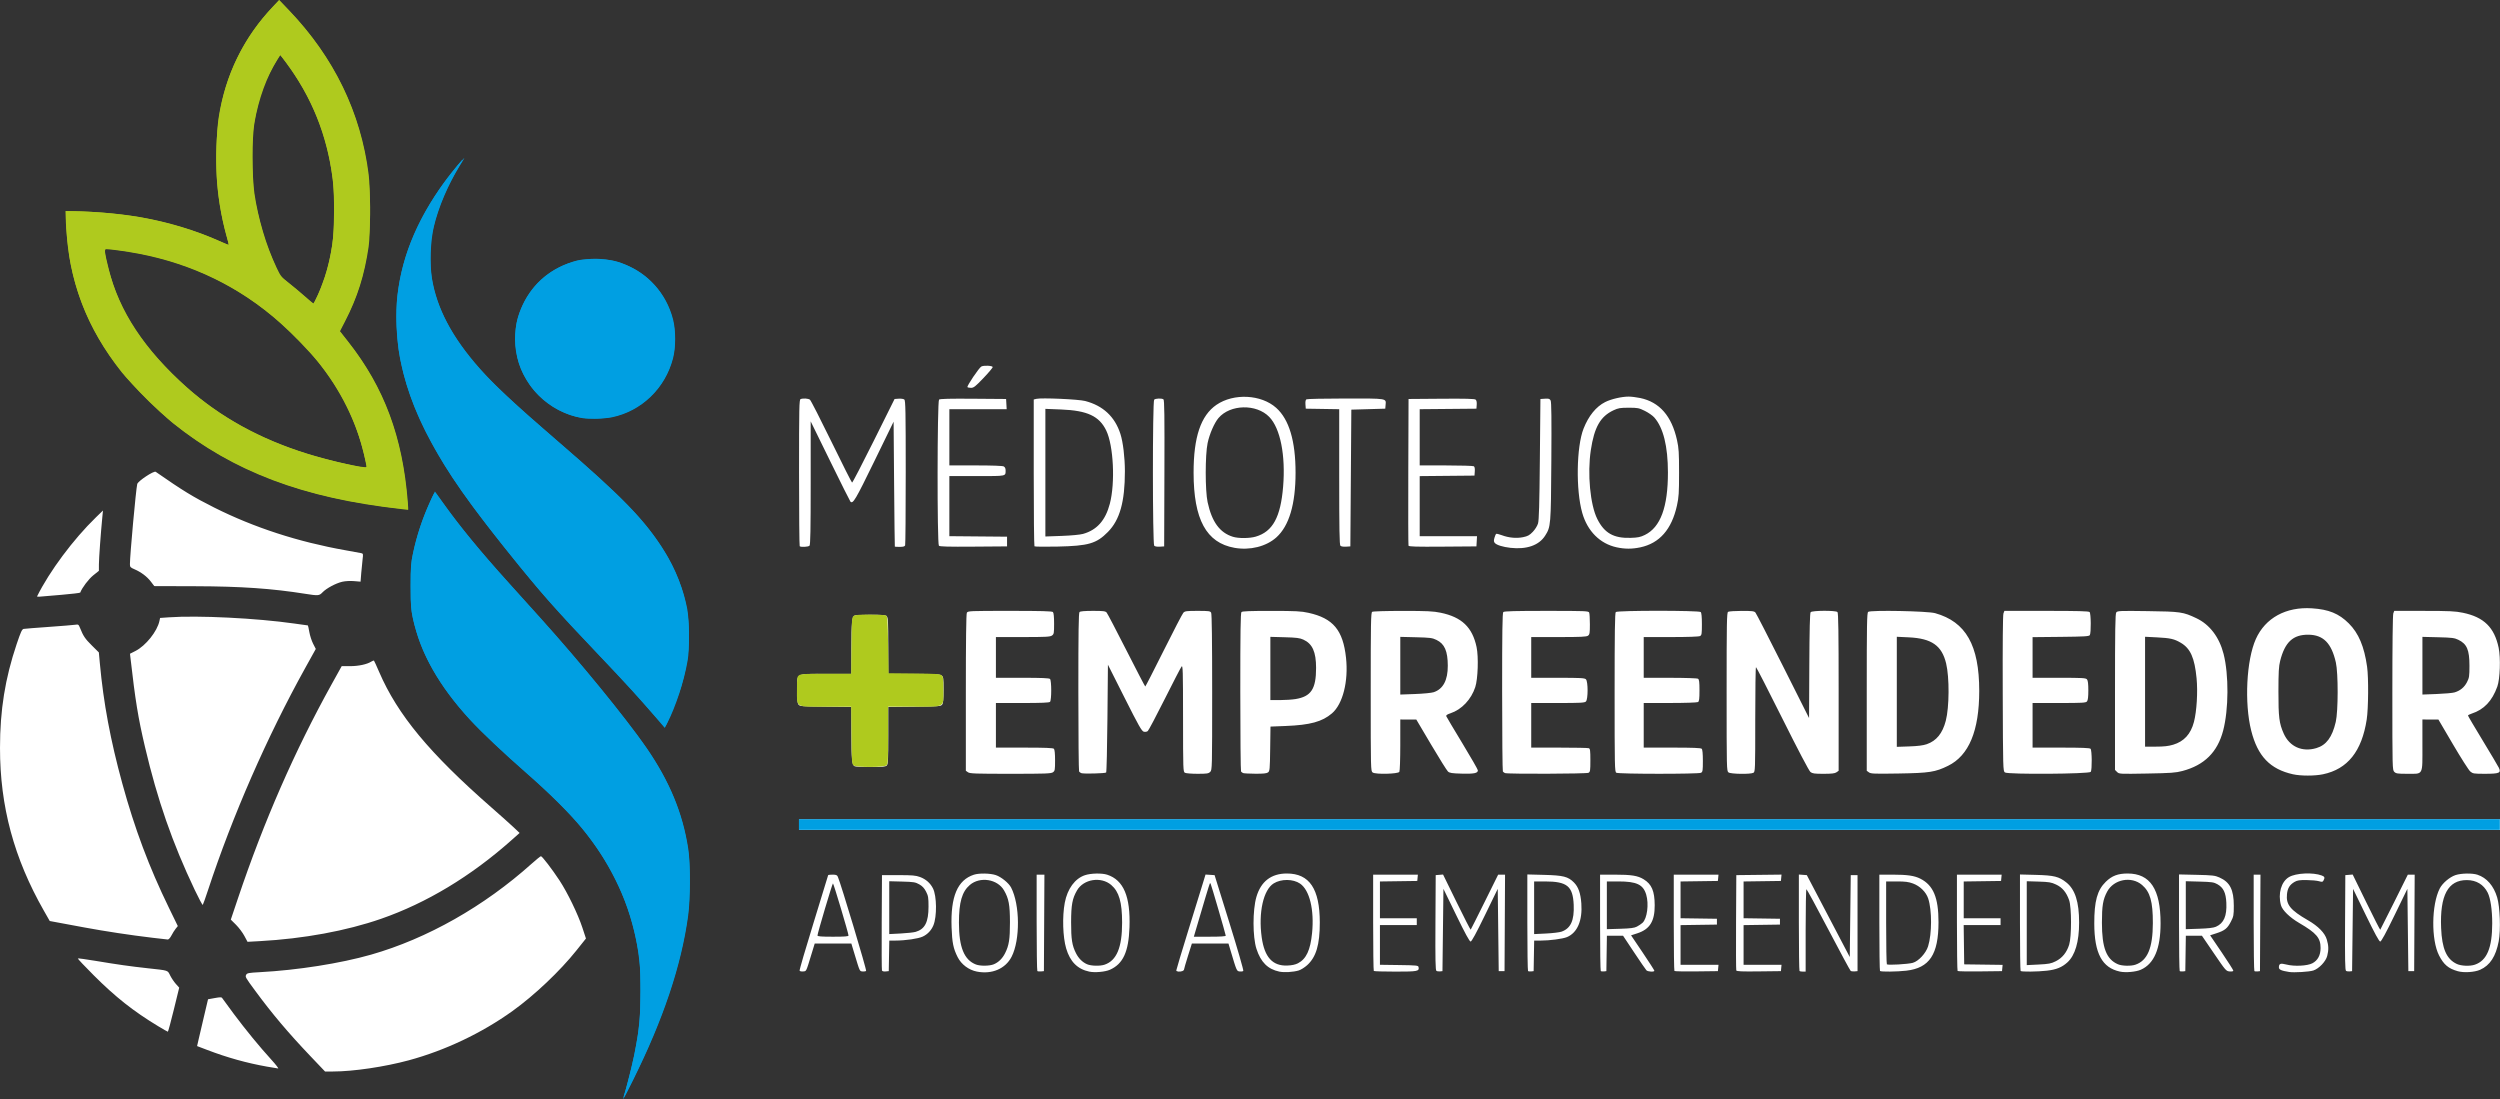
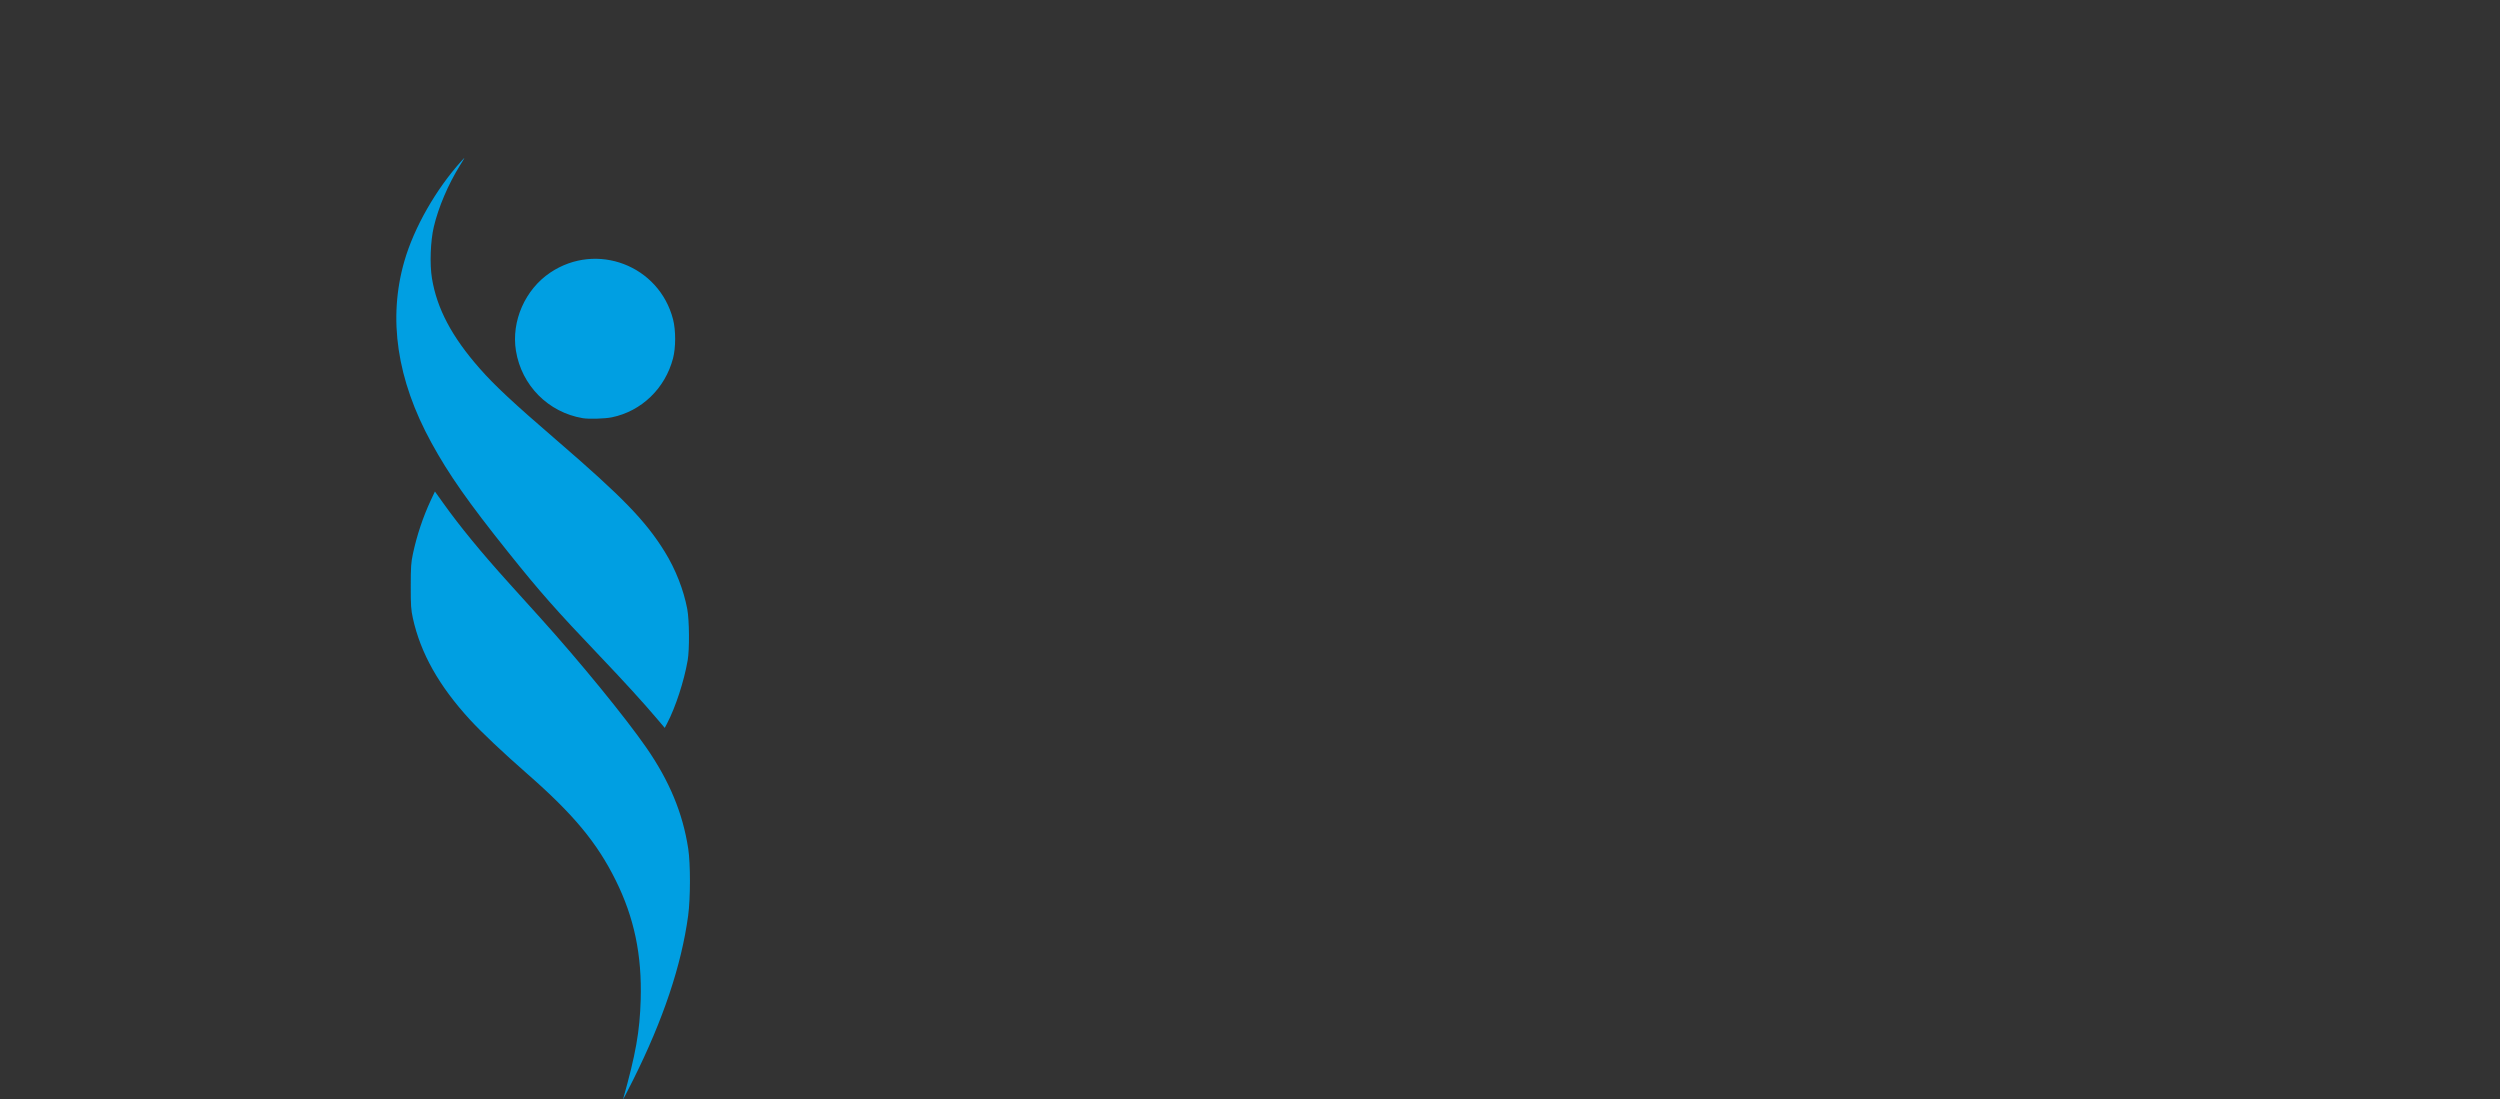
<svg xmlns="http://www.w3.org/2000/svg" xmlns:ns1="http://www.inkscape.org/namespaces/inkscape" xmlns:ns2="http://sodipodi.sourceforge.net/DTD/sodipodi-0.dtd" width="554.453mm" height="243.819mm" viewBox="0 0 554.453 243.819" version="1.1" id="svg3155" xml:space="preserve" ns1:version="1.2.1 (9c6d41e410, 2022-07-14)" ns2:docname="logo-branco.svg">
  <rect x="0" y="0" width="554.453" height="243.819" fill="#333333" stroke="none" />
  <ns2:namedview id="namedview3157" pagecolor="#000000" bordercolor="#000000" borderopacity="0.25" ns1:showpageshadow="2" ns1:pageopacity="0" ns1:pagecheckerboard="true" ns1:deskcolor="#d1d1d1" ns1:document-units="mm" showgrid="false" ns1:zoom="0.26369248" ns1:cx="779.31688" ns1:cy="735.70547" ns1:window-width="1440" ns1:window-height="837" ns1:window-x="-8" ns1:window-y="-8" ns1:window-maximized="1" ns1:current-layer="layer1" />
  <defs id="defs3152" />
  <g ns1:label="Camada 1" ns1:groupmode="layer" id="layer1" transform="translate(373.048,-6.861)">
    <g id="g4743">
      <g id="g3314">
-         <path style="fill:#afca1f;stroke-width:0.215" d="m -284.226,119.736 c -21.591,-2.417 -36.912,-8.188 -50.422,-18.992 -2.68,-2.143 -9.439,-8.854 -11.394,-11.312 -7.784,-9.788 -11.819,-20.419 -12.317,-32.457 l -0.137,-3.315 4.175,0.139 c 11.418,0.379 21.382,2.611 30.818,6.903 l 1.264,0.575 -0.141,-0.493 c -1.366,-4.782 -2.124,-8.782 -2.512,-13.254 -0.327,-3.767 -0.151,-11.456 0.334,-14.554 1.49,-9.524 5.442,-17.588 12.113,-24.719 l 1.306,-1.396 2.205,2.304 c 9.97,10.42 15.918,22.684 17.649,36.393 0.385,3.05 0.382,13.431 -0.005,16.023 -0.952,6.382 -2.462,11.155 -5.243,16.577 l -1.111,2.167 1.844,2.35 c 8.005,10.198 12.039,21.057 13.197,35.525 0.078,0.976 0.108,1.762 0.066,1.746 -0.042,-0.015 -0.802,-0.109 -1.689,-0.208 z m -8.049,-11.953 c -1.666,-7.233 -5.307,-14.561 -10.295,-20.716 -1.871,-2.309 -5.688,-6.239 -8.452,-8.701 -8.772,-7.815 -19.414,-12.99 -31.381,-15.26 -2.583,-0.49 -6.124,-0.984 -7.063,-0.986 -0.486,-6.46e-4 -0.414,0.6 0.523,4.399 2.295,9.304 8.005,17.948 17.361,26.282 7.316,6.517 16.206,11.416 26.601,14.66 5.339,1.666 13.071,3.387 13.183,2.935 0.035,-0.142 -0.18,-1.317 -0.478,-2.612 z m -10.285,-35.503 c 1.535,-3.322 2.505,-6.688 3.212,-11.139 0.456,-2.874 0.519,-11.367 0.107,-14.508 -1.29,-9.83 -4.71,-18.343 -10.443,-25.99 l -1.184,-1.58 -0.665,1.042 c -2.336,3.658 -4.18,8.742 -5.096,14.054 -0.541,3.139 -0.539,11.876 0.004,15.593 0.807,5.522 2.613,11.598 4.858,16.345 0.966,2.041 1.104,2.218 2.719,3.476 0.936,0.729 2.525,2.054 3.53,2.945 1.005,0.89 1.887,1.625 1.958,1.632 0.072,0.007 0.521,-0.834 0.999,-1.869 z" id="path3326" />
        <path style="display:inline;fill:#009fe2;stroke-width:0.215" d="m -234.869,250.663 c 2.815,-9.974 3.713,-15.041 3.916,-22.094 0.286,-9.936 -1.438,-18.18 -5.527,-26.439 -4.155,-8.391 -9.365,-14.664 -19.679,-23.692 -5.266,-4.609 -10.073,-9.15 -12.613,-11.913 -6.907,-7.513 -11.004,-14.788 -12.712,-22.572 -0.411,-1.872 -0.471,-2.791 -0.468,-7.097 0.004,-4.311 0.067,-5.237 0.489,-7.205 0.883,-4.111 2.242,-8.17 3.985,-11.896 l 0.886,-1.895 1.814,2.54 c 3.761,5.267 8.367,10.874 14.639,17.821 1.715,1.9 4.861,5.384 6.991,7.744 8.668,9.601 18.745,21.936 23.401,28.644 5.148,7.417 8.115,14.55 9.326,22.424 0.524,3.404 0.515,11.048 -0.016,14.947 -1.502,11.014 -5.53,23.034 -12.181,36.347 -1.3,2.602 -2.314,4.553 -2.252,4.336 z m 7.423,-84.52 c -2.933,-3.462 -7.312,-8.26 -12.601,-13.809 -9.699,-10.174 -13.274,-14.227 -20.282,-22.991 -8.893,-11.122 -13.185,-17.241 -17.058,-24.318 -7.648,-13.973 -9.656,-27.514 -5.972,-40.274 2.14,-7.412 7.004,-15.938 12.668,-22.205 0.859,-0.951 0.853,-0.933 -0.328,0.968 -2.629,4.231 -4.789,9.302 -5.819,13.657 -0.745,3.151 -0.929,8.267 -0.411,11.42 1.103,6.72 4.41,12.968 10.575,19.98 3.343,3.802 7.418,7.602 17.183,16.021 14.561,12.554 19.613,17.768 23.864,24.627 2.392,3.859 4.208,8.482 5.003,12.735 0.46,2.459 0.511,8.932 0.09,11.353 -0.807,4.644 -2.677,10.372 -4.569,14.002 l -0.516,0.99 z m -16.345,-66.536 c -7.664,-1.288 -13.583,-7.255 -14.832,-14.952 -1.064,-6.559 2.034,-13.606 7.627,-17.347 10.284,-6.878 24.143,-1.582 27.224,10.403 0.616,2.398 0.614,6.223 -0.006,8.603 -1.743,6.695 -7.004,11.763 -13.605,13.105 -1.518,0.309 -5.07,0.413 -6.407,0.188 z" id="path3322" />
-         <path style="display:inline;fill:#ffffff;stroke-width:0.215;fill-opacity:1" d="m -304.288,241.004 c -4.834,-5.082 -8.427,-9.337 -12.121,-14.356 -2.248,-3.054 -2.292,-3.133 -2.036,-3.612 0.195,-0.364 0.562,-0.433 2.973,-0.561 8.391,-0.446 17.918,-1.946 24.732,-3.894 12.433,-3.555 25.037,-10.693 35.587,-20.152 1.028,-0.922 1.961,-1.676 2.072,-1.676 0.274,0 2.469,2.864 4.122,5.377 1.769,2.689 4.086,7.472 5.073,10.471 l 0.791,2.405 -2.114,2.649 c -3.656,4.581 -9.32,9.948 -14.175,13.43 -6.82,4.892 -14.908,8.735 -22.998,10.93 -5.351,1.451 -12.343,2.485 -16.809,2.485 h -1.772 z m -9.51,2.421 c -4.55,-0.81 -8.802,-1.995 -13.254,-3.692 l -2.286,-0.871 0.315,-1.381 c 0.173,-0.76 0.72,-3.096 1.214,-5.191 l 0.899,-3.809 1.493,-0.271 c 1.217,-0.221 1.522,-0.219 1.649,0.008 0.086,0.153 1.238,1.726 2.562,3.495 2.72,3.636 5.664,7.225 8.327,10.152 0.996,1.094 1.68,1.979 1.521,1.966 -0.159,-0.013 -1.258,-0.195 -2.44,-0.406 z m -24.196,-8.987 c -5.456,-3.299 -9.472,-6.471 -14.273,-11.278 -1.995,-1.997 -3.581,-3.677 -3.524,-3.734 0.057,-0.057 1.834,0.186 3.95,0.539 4.902,0.819 7.59,1.2 11.482,1.628 4.824,0.53 4.442,0.407 5.063,1.632 0.299,0.59 0.87,1.434 1.268,1.875 l 0.724,0.802 -1.196,4.89 c -0.658,2.69 -1.254,4.888 -1.323,4.886 -0.07,-0.002 -1.046,-0.56 -2.17,-1.239 z m 181.591,-12.1 c -1.801,-0.356 -3.439,-1.587 -4.254,-3.197 -0.963,-1.902 -1.23,-3.21 -1.35,-6.6 -0.241,-6.846 1.307,-10.501 4.949,-11.688 1.147,-0.374 3.607,-0.329 4.864,0.088 1.193,0.396 2.874,1.764 3.387,2.755 1.975,3.819 2.035,11.596 0.117,15.343 -1.368,2.675 -4.371,3.959 -7.713,3.299 z m 3.754,-1.615 c 1.061,-0.443 1.915,-1.28 2.511,-2.462 0.869,-1.723 1.085,-3.1 1.079,-6.882 -0.006,-3.85 -0.265,-5.239 -1.314,-7.048 -1.457,-2.514 -5.334,-3.127 -7.586,-1.199 -1.738,1.488 -2.414,3.827 -2.414,8.355 0,5.452 1.148,8.272 3.781,9.286 0.948,0.365 3.014,0.339 3.943,-0.049 z m 21.181,1.625 c -2.608,-0.549 -4.256,-2.203 -5.124,-5.142 -0.746,-2.528 -0.885,-7.085 -0.308,-10.136 0.585,-3.095 2.256,-5.372 4.486,-6.113 1.305,-0.433 3.747,-0.486 4.915,-0.105 3.642,1.187 5.189,4.842 4.949,11.688 -0.191,5.431 -1.428,8.106 -4.346,9.397 -1.061,0.469 -3.325,0.673 -4.571,0.41 z m 3.405,-1.542 c 2.672,-0.917 3.878,-3.815 3.878,-9.32 0,-4.528 -0.676,-6.867 -2.414,-8.355 -2.252,-1.928 -6.129,-1.315 -7.586,1.199 -1.045,1.803 -1.305,3.199 -1.312,7.048 -0.007,3.783 0.208,5.158 1.078,6.882 0.584,1.158 1.439,2.009 2.464,2.453 0.904,0.392 2.883,0.439 3.893,0.092 z m 38.749,1.542 c -2.56,-0.54 -4.122,-2.095 -5.077,-5.055 -0.858,-2.66 -0.865,-8.572 -0.014,-11.502 1.001,-3.444 3.285,-5.204 6.754,-5.204 5.014,0 7.299,3.393 7.309,10.854 0.006,4.934 -0.81,7.685 -2.816,9.489 -0.554,0.498 -1.392,1.021 -1.862,1.162 -1.208,0.362 -3.223,0.482 -4.293,0.256 z m 4.125,-1.847 c 1.844,-0.961 2.754,-2.905 3.133,-6.688 0.516,-5.156 -0.544,-9.535 -2.656,-10.983 -1.54,-1.055 -4.187,-1.077 -5.85,-0.049 -2.296,1.419 -3.425,6.482 -2.664,11.952 0.614,4.416 2.407,6.393 5.683,6.268 1.009,-0.038 1.785,-0.203 2.354,-0.5 z m 182.327,1.844 c -3.979,-0.835 -5.7,-4.041 -5.714,-10.644 -0.01,-4.991 0.656,-7.418 2.547,-9.273 1.353,-1.328 2.703,-1.841 4.844,-1.841 5.011,0 7.309,3.47 7.313,11.041 0.003,5.632 -1.429,8.993 -4.388,10.302 -1.079,0.477 -3.335,0.681 -4.602,0.414 z m 3.421,-1.539 c 2.676,-0.918 3.843,-3.706 3.855,-9.212 0.011,-4.767 -0.6,-6.93 -2.393,-8.464 -2.365,-2.024 -6.273,-1.272 -7.748,1.491 -0.924,1.731 -1.155,3.102 -1.155,6.866 0,5.558 0.985,8.12 3.549,9.228 0.905,0.391 2.884,0.438 3.893,0.092 z m 34.067,1.617 c -1.712,-0.27 -2.258,-0.514 -2.258,-1.009 0,-0.852 0.347,-0.983 1.68,-0.635 1.722,0.45 4.614,0.309 5.74,-0.279 1.192,-0.622 1.82,-1.785 1.825,-3.377 0.006,-2.246 -0.911,-3.324 -4.728,-5.553 -2.117,-1.237 -3.759,-2.834 -4.064,-3.955 -0.698,-2.558 0.068,-5.23 1.788,-6.238 1.545,-0.906 5.333,-1.084 7.277,-0.343 0.636,0.242 0.713,0.467 0.378,1.094 -0.187,0.35 -0.313,0.37 -1.022,0.165 -0.444,-0.129 -1.679,-0.242 -2.744,-0.252 -1.57,-0.014 -2.074,0.064 -2.666,0.413 -1.074,0.633 -1.535,1.381 -1.673,2.718 -0.239,2.311 0.74,3.528 4.644,5.779 2.294,1.322 3.762,2.824 4.191,4.285 0.408,1.391 0.43,2.273 0.09,3.624 -0.312,1.239 -1.827,2.831 -3.081,3.24 -0.904,0.294 -4.277,0.498 -5.377,0.325 z m 37.404,-0.171 c -2.07,-0.583 -3.104,-1.456 -4.145,-3.501 -1.767,-3.469 -1.686,-11.232 0.154,-14.84 0.602,-1.18 2.205,-2.543 3.494,-2.971 1.26,-0.418 3.721,-0.462 4.864,-0.086 2.071,0.681 3.608,2.45 4.382,5.042 0.63,2.111 0.81,7.251 0.34,9.73 -0.635,3.349 -1.938,5.345 -4.118,6.31 -1.25,0.553 -3.6,0.702 -4.971,0.315 z m 3.804,-1.446 c 2.67,-0.916 3.839,-3.703 3.846,-9.168 0.004,-2.953 -0.384,-5.574 -1.007,-6.811 -0.907,-1.801 -2.515,-2.771 -4.606,-2.779 -4.193,-0.016 -6.014,3.366 -5.72,10.622 0.187,4.597 1.201,6.919 3.486,7.979 0.988,0.459 2.903,0.534 4.001,0.158 z m -371.544,1.349 c -0.074,-0.119 1.321,-4.911 3.098,-10.649 1.778,-5.738 3.232,-10.485 3.232,-10.549 0,-0.064 0.438,-0.117 0.972,-0.117 0.803,0 1.009,0.085 1.183,0.484 0.689,1.58 6.429,20.697 6.264,20.862 -0.107,0.107 -0.466,0.163 -0.796,0.125 -0.659,-0.077 -0.562,0.136 -1.813,-3.996 l -0.667,-2.204 h -4.06 -4.06 l -0.673,2.204 c -1.28,4.191 -1.152,3.918 -1.883,3.991 -0.364,0.036 -0.722,-0.032 -0.796,-0.151 z m 10.847,-7.815 c 0,-0.466 -3.31,-11.564 -3.449,-11.564 -0.14,0 -3.437,11.095 -3.434,11.56 0,0.204 0.834,0.269 3.442,0.269 2.581,0 3.441,-0.066 3.441,-0.265 z m 7.416,7.752 c -0.06,-0.155 -0.083,-4.977 -0.052,-10.714 l 0.056,-10.431 h 3.656 c 3.098,0 3.829,0.064 4.79,0.42 1.283,0.476 2.259,1.333 2.86,2.511 0.856,1.677 0.91,6.264 0.097,8.209 -0.467,1.118 -1.29,1.986 -2.359,2.488 -1.008,0.474 -3.817,0.883 -6.081,0.886 l -1.339,0.002 -0.059,3.387 -0.059,3.387 -0.7,0.068 c -0.433,0.042 -0.742,-0.04 -0.809,-0.215 z m 7.471,-8.561 c 2.061,-0.603 2.856,-2.162 2.856,-5.6 0,-2.005 -0.063,-2.386 -0.549,-3.334 -0.395,-0.77 -0.817,-1.22 -1.506,-1.607 -0.86,-0.484 -1.242,-0.545 -3.806,-0.613 l -2.85,-0.075 v 5.86 5.86 l 2.527,-0.129 c 1.39,-0.071 2.887,-0.234 3.327,-0.362 z m 26.991,8.682 c -0.085,-0.085 -0.154,-4.928 -0.154,-10.764 v -10.61 h 0.862 0.862 l -0.056,10.7 -0.056,10.7 -0.653,0.064 c -0.359,0.035 -0.722,-0.005 -0.807,-0.09 z m 30.817,-0.136 c 0,-0.148 1.214,-4.189 2.696,-8.979 1.483,-4.791 2.941,-9.514 3.242,-10.496 l 0.546,-1.785 1.005,0.065 1.005,0.065 3.276,10.532 c 1.829,5.881 3.194,10.613 3.091,10.717 -0.102,0.102 -0.463,0.153 -0.803,0.114 -0.664,-0.076 -0.663,-0.073 -2.023,-4.641 l -0.464,-1.559 h -4.056 -4.056 l -0.87,2.767 c -0.478,1.522 -0.87,2.866 -0.87,2.988 0,0.122 -0.153,0.28 -0.34,0.352 -0.582,0.223 -1.38,0.143 -1.38,-0.138 z m 10.968,-7.708 c 0,-0.255 -3.253,-11.429 -3.37,-11.576 -0.039,-0.049 -0.112,-0.049 -0.162,0.001 -0.074,0.074 -1.45,4.65 -3.244,10.788 l -0.299,1.022 h 3.537 c 2.411,0 3.537,-0.075 3.537,-0.235 z m 32.834,7.834 c -0.079,-0.079 -0.143,-4.918 -0.143,-10.754 v -10.61 h 4.96 4.96 l -0.067,0.699 -0.067,0.699 -4.14,0.058 -4.14,0.058 v 4.082 4.082 h 4.086 4.086 v 0.753 0.753 h -4.086 -4.086 v 4.404 4.404 l 4.245,0.058 c 3.889,0.053 4.251,0.091 4.319,0.445 0.181,0.94 -0.179,1.011 -5.113,1.011 -2.568,0 -4.734,-0.065 -4.813,-0.143 z m 13.888,-0.03 c -0.213,-0.139 -0.259,-2.427 -0.215,-10.702 l 0.056,-10.525 0.816,-0.067 0.816,-0.067 3.017,6.163 c 1.659,3.39 3.06,6.12 3.113,6.067 0.053,-0.053 1.445,-2.82 3.094,-6.15 l 2.998,-6.053 h 0.763 0.763 l -0.056,10.7 -0.056,10.7 h -0.645 -0.645 l -0.108,-9.123 -0.108,-9.123 -2.839,5.843 c -1.945,4.003 -2.946,5.843 -3.18,5.843 -0.234,0 -1.237,-1.841 -3.183,-5.845 l -2.842,-5.845 -0.108,9.125 -0.108,9.125 -0.538,0.056 c -0.296,0.031 -0.66,-0.024 -0.809,-0.121 z m 20.318,0.04 c -0.084,-0.084 -0.153,-4.937 -0.153,-10.785 v -10.632 l 3.71,0.095 c 4.262,0.109 5.322,0.376 6.613,1.668 0.993,0.993 1.488,2.388 1.654,4.663 0.277,3.79 -0.88,6.505 -3.18,7.466 -0.932,0.389 -3.832,0.775 -5.829,0.775 h -1.452 l -0.059,3.387 -0.059,3.387 -0.546,0.064 c -0.3,0.035 -0.615,-0.005 -0.699,-0.09 z m 7.432,-8.731 c 2.041,-0.718 2.847,-2.497 2.696,-5.951 -0.181,-4.139 -1.46,-5.182 -6.356,-5.185 l -2.42,-0.001 v 5.84 5.84 l 2.635,-0.128 c 1.449,-0.071 2.999,-0.257 3.445,-0.413 z m 8.698,8.731 c -0.084,-0.084 -0.153,-4.928 -0.153,-10.763 v -10.61 h 3.197 c 3.763,0 5.167,0.224 6.477,1.032 1.789,1.104 2.424,2.596 2.443,5.743 0.022,3.543 -1.082,5.337 -3.833,6.228 l -1.409,0.457 2.584,3.831 c 1.421,2.107 2.584,3.918 2.584,4.024 0,0.302 -1.442,0.225 -1.759,-0.094 -0.156,-0.157 -1.387,-1.948 -2.735,-3.979 l -2.451,-3.693 h -1.792 -1.792 l -0.059,3.925 -0.059,3.925 -0.546,0.064 c -0.3,0.035 -0.615,-0.005 -0.699,-0.09 z m 8.019,-9.849 c 0.414,-0.215 0.972,-0.592 1.241,-0.837 1.031,-0.943 1.45,-4.165 0.815,-6.273 -0.671,-2.228 -2.117,-2.908 -6.181,-2.908 h -2.542 v 5.294 5.294 l 2.957,-0.089 c 2.311,-0.07 3.122,-0.174 3.71,-0.48 z m 8.32,9.844 c -0.081,-0.081 -0.147,-4.922 -0.147,-10.758 v -10.61 h 4.96 4.96 l -0.067,0.699 -0.067,0.699 -4.14,0.058 -4.14,0.058 v 4.077 4.077 l 4.033,0.059 4.033,0.059 v 0.645 0.645 l -4.033,0.059 -4.033,0.059 v 4.404 4.404 H 3.877 8.084 l -0.067,0.699 -0.067,0.699 -4.745,0.058 c -2.61,0.032 -4.812,-0.009 -4.893,-0.09 z m 13.717,-0.125 c -0.058,-0.15 -0.079,-4.967 -0.049,-10.704 l 0.056,-10.431 5.014,-0.058 5.014,-0.058 -0.068,0.703 -0.068,0.703 -4.14,0.058 -4.14,0.058 v 4.077 4.077 l 4.033,0.059 4.033,0.059 v 0.645 0.645 l -4.033,0.059 -4.033,0.059 v 4.404 4.404 h 4.208 4.208 l -0.067,0.699 -0.067,0.699 -4.898,0.058 c -3.802,0.045 -4.921,-0.003 -5.003,-0.215 z m 14.023,0.121 c -0.079,-0.079 -0.143,-4.924 -0.143,-10.766 v -10.623 l 0.884,0.066 0.884,0.066 4.761,9.083 4.761,9.083 0.108,-9.083 0.108,-9.083 h 0.753 0.753 v 10.646 10.646 l -0.645,0.056 c -0.355,0.031 -0.748,-0.018 -0.874,-0.108 -0.126,-0.09 -2.347,-4.204 -4.936,-9.143 -2.589,-4.939 -4.785,-8.979 -4.879,-8.979 -0.095,0 -0.172,4.113 -0.172,9.141 v 9.141 h -0.609 c -0.335,0 -0.674,-0.065 -0.753,-0.143 z m 17.851,0 c -0.079,-0.079 -0.143,-4.918 -0.143,-10.754 v -10.61 h 3 c 3.191,0 4.785,0.233 6.08,0.888 2.894,1.464 4.039,4.197 4.039,9.641 0,7.177 -1.991,10.177 -7.149,10.77 -2.049,0.236 -5.616,0.275 -5.827,0.064 z m 7.277,-1.809 c 1.27,-0.355 2.909,-2.127 3.391,-3.667 0.863,-2.762 0.875,-8.011 0.024,-10.587 -0.477,-1.442 -1.808,-2.76 -3.369,-3.336 -0.99,-0.365 -1.727,-0.459 -3.602,-0.459 h -2.358 v 9.105 c 0,5.008 0.073,9.181 0.161,9.274 0.217,0.228 4.672,-0.027 5.753,-0.329 z m 9.933,1.813 c -0.081,-0.081 -0.147,-4.922 -0.147,-10.758 v -10.61 h 4.96 4.96 l -0.067,0.699 -0.067,0.699 -4.14,0.058 -4.14,0.058 v 4.082 4.082 h 4.086 4.086 v 0.753 0.753 h -4.091 -4.091 l 0.058,4.355 0.058,4.355 4.261,0.058 4.261,0.058 -0.067,0.694 -0.067,0.694 -4.853,0.058 c -2.669,0.032 -4.919,-0.009 -5,-0.09 z m 13.976,-0.004 c -0.079,-0.079 -0.143,-4.926 -0.143,-10.772 v -10.629 l 3.495,0.089 c 4.065,0.104 5.149,0.372 6.789,1.678 1.949,1.552 2.835,4.329 2.835,8.881 -6.5e-5,4.295 -0.886,7.296 -2.615,8.858 -1.209,1.092 -2.442,1.59 -4.534,1.831 -2.049,0.236 -5.616,0.275 -5.827,0.064 z m 7.798,-2.16 c 1.441,-0.721 2.439,-1.956 2.972,-3.679 0.553,-1.789 0.547,-8.267 -0.01,-9.864 -0.609,-1.746 -1.51,-2.821 -2.906,-3.471 -1.065,-0.496 -1.559,-0.579 -3.856,-0.649 l -2.635,-0.08 v 9.303 9.303 l 2.618,-0.132 c 2.283,-0.115 2.772,-0.209 3.818,-0.732 z m 27.484,2.17 c -0.084,-0.084 -0.153,-4.938 -0.153,-10.787 v -10.634 l 3.925,0.089 c 3.494,0.079 4.046,0.142 5.026,0.576 2.345,1.037 3.201,2.716 3.201,6.28 0,2.104 -0.048,2.367 -0.645,3.528 -0.773,1.503 -1.362,1.975 -3.21,2.574 l -1.398,0.453 2.573,3.793 c 1.415,2.086 2.573,3.905 2.573,4.041 0,0.154 -0.303,0.222 -0.807,0.181 -0.786,-0.065 -0.874,-0.166 -3.48,-3.992 l -2.674,-3.925 h -1.784 -1.784 l -0.059,3.925 -0.059,3.925 -0.546,0.064 c -0.3,0.035 -0.615,-0.005 -0.699,-0.09 z m 8.047,-9.827 c 1.745,-0.776 2.437,-2.376 2.297,-5.31 -0.106,-2.234 -0.645,-3.355 -1.974,-4.109 -0.792,-0.449 -1.223,-0.513 -3.953,-0.587 l -3.065,-0.083 v 5.318 5.318 l 2.957,-0.099 c 2.075,-0.07 3.19,-0.203 3.738,-0.447 z m 8.513,9.827 c -0.084,-0.084 -0.153,-4.928 -0.153,-10.763 v -10.61 h 0.755 0.755 l -0.056,10.7 -0.056,10.7 -0.546,0.064 c -0.3,0.035 -0.615,-0.005 -0.699,-0.09 z m 20.33,-0.04 c -0.213,-0.139 -0.259,-2.427 -0.215,-10.702 l 0.056,-10.525 0.817,-0.067 0.817,-0.067 3.014,6.166 c 1.658,3.391 3.053,6.127 3.1,6.08 0.047,-0.047 1.442,-2.816 3.1,-6.152 l 3.014,-6.066 h 0.761 0.761 l -0.056,10.7 -0.056,10.7 h -0.645 -0.645 l -0.108,-9.125 -0.108,-9.125 -2.842,5.845 c -1.946,4.004 -2.949,5.845 -3.183,5.845 -0.234,0 -1.236,-1.84 -3.18,-5.843 l -2.839,-5.843 -0.108,9.123 -0.108,9.123 -0.538,0.056 c -0.296,0.031 -0.66,-0.024 -0.809,-0.121 z m -466.117,-7.761 c -0.388,-0.727 -1.221,-1.834 -1.853,-2.461 l -1.148,-1.139 1.586,-4.718 c 5.728,-17.039 12.594,-32.726 20.79,-47.502 l 2.216,-3.994 h 1.857 c 1.879,0 3.753,-0.401 4.696,-1.003 0.276,-0.177 0.552,-0.272 0.612,-0.212 0.06,0.06 0.574,1.185 1.141,2.499 4.112,9.527 11.148,18.014 24.955,30.102 1.95,1.707 4.142,3.667 4.871,4.356 l 1.326,1.252 -1.817,1.616 c -8.972,7.982 -18.832,13.926 -28.902,17.422 -7.727,2.683 -17.166,4.421 -26.91,4.955 l -2.715,0.149 z m -20.561,0.4 c -4.664,-0.552 -10.331,-1.412 -14.921,-2.265 -2.188,-0.407 -4.811,-0.894 -5.828,-1.083 l -1.849,-0.344 -1.305,-2.291 c -6.632,-11.637 -9.733,-23.147 -9.726,-36.1 0.004,-8.404 1.125,-15.385 3.696,-23.028 0.909,-2.703 1.184,-3.299 1.553,-3.366 0.247,-0.045 2.762,-0.245 5.59,-0.444 2.828,-0.199 5.465,-0.415 5.86,-0.479 0.672,-0.109 0.74,-0.063 1.053,0.718 0.723,1.805 1.122,2.397 2.619,3.881 l 1.554,1.541 0.223,2.438 c 0.804,8.769 2.351,17.042 4.979,26.634 2.754,10.047 5.929,18.512 10.347,27.584 l 1.964,4.034 -0.474,0.59 c -0.261,0.325 -0.685,1.001 -0.944,1.504 -0.267,0.519 -0.615,0.903 -0.804,0.888 -0.183,-0.014 -1.797,-0.199 -3.586,-0.411 z m 9.555,-10.601 c -4.955,-10.417 -8.272,-19.955 -11.044,-31.762 -1.511,-6.436 -2.128,-10.224 -3.208,-19.711 l -0.102,-0.892 1.211,-0.613 c 2.275,-1.151 4.835,-4.354 5.322,-6.659 l 0.141,-0.667 1.959,-0.139 c 6.463,-0.459 19.408,0.181 27.772,1.373 1.636,0.233 3.006,0.424 3.045,0.424 0.039,0 0.184,0.653 0.321,1.452 0.138,0.798 0.517,1.972 0.843,2.608 l 0.593,1.156 -2.341,4.22 c -8.482,15.293 -16.149,32.814 -21.563,49.278 -0.564,1.715 -1.086,3.185 -1.16,3.265 -0.074,0.081 -0.879,-1.419 -1.79,-3.334 z m 134.032,-14.449 v -1.183 H -7.213 181.405 v 1.183 1.183 H -7.213 -195.831 Z m 331.318,-11.184 c -5.077,-1.134 -7.828,-4.009 -9.256,-9.674 -1.544,-6.126 -1.061,-15.671 1.029,-20.329 2.093,-4.665 6.668,-7.172 12.421,-6.805 3.748,0.239 5.994,1.157 8.193,3.348 2.179,2.171 3.431,5.139 4.058,9.617 0.34,2.433 0.291,9.242 -0.085,11.69 -1.084,7.058 -4.231,11.004 -9.692,12.151 -1.846,0.387 -4.935,0.388 -6.667,0.001 z m 5.186,-5.802 c 2.212,-0.657 3.521,-2.423 4.308,-5.812 0.55,-2.369 0.563,-10.799 0.021,-13.19 -0.972,-4.284 -2.778,-6.113 -6.073,-6.15 -3.42,-0.038 -5.225,1.631 -6.28,5.811 -0.305,1.208 -0.376,2.469 -0.381,6.754 -0.006,5.74 0.163,7.094 1.172,9.357 1.299,2.914 4.095,4.162 7.234,3.23 z m -299.034,5.36 -0.478,-0.335 v -17.315 c 0,-11.525 0.074,-17.454 0.223,-17.731 0.215,-0.401 0.548,-0.416 9.528,-0.416 6.95,0 9.37,0.065 9.563,0.258 0.169,0.169 0.258,1.058 0.258,2.569 0,2.144 -0.035,2.335 -0.478,2.645 -0.405,0.284 -1.393,0.335 -6.452,0.335 h -5.974 v 4.517 4.517 h 5.871 c 4.28,0 5.941,0.07 6.13,0.258 0.354,0.354 0.354,4.722 0,5.076 -0.188,0.188 -1.85,0.258 -6.13,0.258 h -5.871 v 4.947 4.947 h 6.302 c 4.614,0 6.371,0.069 6.56,0.258 0.169,0.169 0.258,1.058 0.258,2.569 0,2.144 -0.035,2.335 -0.478,2.645 -0.414,0.29 -1.674,0.335 -9.415,0.335 -7.741,0 -9.001,-0.045 -9.415,-0.335 z m 25.116,0.187 c -0.177,-0.072 -0.394,-0.238 -0.481,-0.368 -0.087,-0.13 -0.159,-8.081 -0.161,-17.668 -0.003,-13.275 0.058,-17.493 0.255,-17.69 0.174,-0.174 1.149,-0.258 2.978,-0.258 2.323,0 2.767,0.055 3.044,0.376 0.178,0.207 2.153,3.98 4.389,8.385 2.235,4.405 4.114,8.01 4.174,8.011 0.06,0.001 1.899,-3.584 4.086,-7.968 2.187,-4.384 4.15,-8.159 4.361,-8.388 0.342,-0.371 0.69,-0.417 3.165,-0.417 2.528,0 2.8,0.038 3.003,0.416 0.148,0.277 0.223,6.177 0.223,17.636 0,16.933 -0.007,17.227 -0.43,17.65 -0.378,0.378 -0.717,0.43 -2.81,0.43 -1.309,0 -2.567,-0.1 -2.796,-0.223 -0.403,-0.216 -0.416,-0.581 -0.423,-12.098 -0.006,-10.783 -0.038,-11.836 -0.341,-11.445 -0.184,0.237 -1.865,3.483 -3.736,7.215 -1.871,3.731 -3.555,6.912 -3.742,7.068 -0.203,0.168 -0.561,0.228 -0.883,0.147 -0.461,-0.116 -1.098,-1.239 -4.25,-7.498 l -3.708,-7.362 -0.108,11.865 c -0.059,6.526 -0.188,11.946 -0.286,12.044 -0.21,0.21 -5.048,0.332 -5.521,0.139 z m 35.917,-0.009 c -0.177,-0.068 -0.394,-0.229 -0.481,-0.359 -0.087,-0.13 -0.159,-8.081 -0.161,-17.668 -0.003,-13.275 0.058,-17.493 0.255,-17.69 0.189,-0.189 1.952,-0.257 6.613,-0.253 5.511,0.004 6.609,0.061 8.264,0.427 5.457,1.206 7.654,3.841 8.314,9.967 0.563,5.225 -0.713,10.269 -3.118,12.328 -2.17,1.858 -4.838,2.585 -10.262,2.8 l -3.373,0.133 -0.068,4.931 c -0.063,4.59 -0.097,4.952 -0.485,5.236 -0.305,0.223 -1.061,0.3 -2.796,0.288 -1.308,-0.009 -2.524,-0.072 -2.701,-0.14 z m 11.586,-16.414 c 3.477,-0.564 4.58,-2.232 4.578,-6.923 -0.002,-3.546 -0.816,-5.354 -2.822,-6.264 -0.804,-0.365 -1.531,-0.457 -4.147,-0.528 l -3.172,-0.086 v 7.013 7.013 l 2.097,-0.002 c 1.153,-8.6e-4 2.714,-0.102 3.467,-0.224 z m 17.126,16.279 c -0.424,-0.314 -0.43,-0.569 -0.43,-17.872 0,-15.369 0.04,-17.579 0.323,-17.757 0.185,-0.117 3.08,-0.204 6.775,-0.204 5.468,-4.3e-4 6.75,0.061 8.402,0.402 4.689,0.968 7.047,3.221 7.977,7.623 0.461,2.18 0.3,7.068 -0.292,8.874 -0.898,2.741 -3.011,4.977 -5.476,5.796 -0.758,0.252 -1.035,0.445 -0.952,0.663 0.065,0.169 1.668,2.866 3.563,5.993 1.895,3.127 3.445,5.83 3.445,6.008 0,0.631 -0.835,0.803 -3.545,0.731 -2.221,-0.059 -2.72,-0.136 -3.092,-0.473 -0.244,-0.221 -1.923,-2.905 -3.732,-5.964 l -3.289,-5.563 -1.774,-0.004 -1.774,-0.004 -0.003,5.646 c -0.002,3.173 -0.092,5.787 -0.207,5.968 -0.301,0.477 -5.305,0.594 -5.919,0.138 z m 13.538,-17.806 c 2.088,-0.692 3.134,-2.658 3.124,-5.868 -0.01,-3.26 -0.705,-4.851 -2.504,-5.725 -0.931,-0.453 -1.406,-0.515 -4.535,-0.592 l -3.495,-0.086 v 6.396 6.396 l 3.28,-0.119 c 1.804,-0.065 3.662,-0.246 4.129,-0.401 z m 15.819,17.941 c -0.177,-0.068 -0.394,-0.229 -0.481,-0.359 -0.087,-0.13 -0.159,-8.081 -0.161,-17.668 -0.003,-13.275 0.058,-17.493 0.255,-17.69 0.193,-0.193 2.616,-0.258 9.577,-0.258 8.673,0 9.33,0.026 9.474,0.376 0.085,0.207 0.155,1.376 0.155,2.598 0,1.951 -0.051,2.259 -0.417,2.527 -0.337,0.247 -1.587,0.305 -6.506,0.305 h -6.088 v 4.517 4.517 h 5.899 c 5.076,0 5.946,0.047 6.237,0.338 0.488,0.488 0.488,4.428 0,4.916 -0.291,0.291 -1.161,0.338 -6.237,0.338 h -5.899 v 4.947 4.947 h 6.219 c 3.421,0 6.373,0.059 6.56,0.131 0.284,0.109 0.34,0.554 0.34,2.681 0,2.301 -0.041,2.572 -0.416,2.773 -0.438,0.235 -17.904,0.297 -18.51,0.066 z m 24.68,-0.075 c -0.354,-0.206 -0.376,-1.283 -0.376,-17.801 0,-13.388 0.062,-17.644 0.258,-17.84 0.371,-0.371 18.469,-0.371 18.84,0 0.17,0.17 0.258,1.083 0.258,2.681 0,2.175 -0.042,2.446 -0.416,2.645 -0.258,0.138 -2.703,0.223 -6.452,0.223 h -6.036 v 4.517 4.517 l 5.861,0.003 c 3.317,0.002 6.001,0.092 6.183,0.207 0.255,0.161 0.323,0.703 0.323,2.585 0,1.883 -0.068,2.424 -0.323,2.585 -0.183,0.115 -2.866,0.205 -6.183,0.207 l -5.861,0.003 v 4.947 4.947 h 6.302 c 4.614,0 6.371,0.069 6.56,0.258 0.17,0.17 0.258,1.083 0.258,2.681 0,2.175 -0.042,2.445 -0.416,2.645 -0.564,0.302 -18.26,0.293 -18.779,-0.01 z m 24.882,-0.073 c -0.407,-0.298 -0.417,-0.731 -0.417,-17.859 0,-15.369 0.04,-17.579 0.323,-17.757 0.177,-0.112 1.542,-0.205 3.031,-0.207 2.314,-0.003 2.757,0.052 3.038,0.373 0.181,0.207 2.93,5.554 6.109,11.883 l 5.78,11.506 0.056,-11.594 c 0.039,-8.127 0.127,-11.68 0.295,-11.883 0.321,-0.387 5.568,-0.414 5.951,-0.03 0.196,0.197 0.258,4.428 0.258,17.731 v 17.473 l -0.478,0.335 c -0.363,0.254 -1.054,0.335 -2.874,0.335 -2.032,0 -2.474,-0.062 -2.909,-0.409 -0.308,-0.245 -2.793,-4.98 -6.211,-11.829 -3.134,-6.281 -5.771,-11.42 -5.861,-11.42 -0.09,0 -0.163,5.223 -0.163,11.606 0,11.255 -0.013,11.613 -0.416,11.829 -0.654,0.35 -5.008,0.285 -5.511,-0.083 z m 31.144,-0.012 -0.484,-0.352 v -17.49 c 0,-15.057 0.044,-17.526 0.313,-17.75 0.516,-0.428 13.171,-0.187 14.849,0.283 6.828,1.912 9.786,7.122 9.786,17.238 0,8.844 -2.291,14.349 -6.916,16.618 -2.841,1.394 -4.118,1.593 -10.935,1.705 -5.441,0.089 -6.184,0.061 -6.613,-0.252 z m 12.808,-6.243 c 2.165,-0.748 3.508,-2.397 4.239,-5.204 0.785,-3.015 0.823,-9.629 0.072,-12.724 -0.962,-3.967 -3.218,-5.537 -8.297,-5.777 l -2.639,-0.125 v 12.206 12.206 l 2.742,-0.094 c 1.891,-0.065 3.096,-0.216 3.882,-0.488 z m 17.353,6.262 c -0.418,-0.306 -0.428,-0.644 -0.484,-17.511 -0.037,-11.005 0.019,-17.402 0.156,-17.761 l 0.214,-0.562 h 9.318 c 6.961,0 9.383,0.065 9.576,0.258 0.313,0.313 0.353,4.635 0.048,5.119 -0.172,0.272 -1.179,0.332 -6.449,0.386 l -6.245,0.063 v 4.507 4.507 h 5.888 c 5.215,0 5.922,0.041 6.183,0.356 0.205,0.248 0.295,0.99 0.295,2.44 0,1.451 -0.09,2.193 -0.295,2.44 -0.261,0.315 -0.969,0.356 -6.183,0.356 h -5.888 v 4.947 4.947 h 6.302 c 4.614,0 6.371,0.069 6.56,0.258 0.313,0.313 0.353,4.635 0.048,5.119 -0.303,0.479 -18.396,0.604 -19.042,0.131 z m 24.871,-0.105 -0.457,-0.457 v -17.272 c 0,-13.842 0.056,-17.348 0.28,-17.655 0.26,-0.356 0.742,-0.376 6.936,-0.292 7.349,0.101 7.87,0.176 10.825,1.57 2.949,1.391 5.088,4.197 6.041,7.923 1.181,4.62 1.137,12.325 -0.098,17.016 -1.259,4.783 -4.161,7.657 -9.036,8.949 -1.498,0.397 -2.517,0.47 -7.877,0.566 -6.063,0.108 -6.163,0.103 -6.613,-0.347 z m 12.435,-6.045 c 2.412,-0.718 3.917,-2.366 4.617,-5.058 0.617,-2.372 0.875,-6.665 0.582,-9.687 -0.44,-4.534 -1.364,-6.608 -3.507,-7.867 -1.448,-0.85 -2.315,-1.047 -5.282,-1.197 l -2.635,-0.133 v 12.184 12.184 h 2.396 c 1.765,0 2.774,-0.112 3.828,-0.426 z m 49.049,6.018 c -0.423,-0.423 -0.43,-0.717 -0.43,-17.514 0,-10.58 0.08,-17.294 0.21,-17.636 l 0.21,-0.552 6.619,0.003 c 5.646,0.002 6.908,0.063 8.59,0.41 4.667,0.963 6.992,3.234 7.945,7.76 0.471,2.238 0.311,6.927 -0.294,8.613 -1.152,3.21 -2.961,5.115 -5.697,5.999 -0.444,0.143 -0.807,0.337 -0.807,0.43 0,0.093 1.464,2.578 3.253,5.521 1.789,2.944 3.408,5.676 3.598,6.071 0.545,1.134 0.097,1.324 -3.112,1.324 -2.469,0 -2.668,-0.032 -3.239,-0.519 -0.334,-0.285 -2.06,-2.992 -3.834,-6.015 l -3.226,-5.496 -1.774,-0.007 -1.774,-0.007 v 5.687 c 0,6.876 0.276,6.357 -3.381,6.357 -2.139,0 -2.476,-0.051 -2.856,-0.43 z m 13.36,-17.621 c 1.263,-0.38 2.171,-1.127 2.758,-2.267 0.501,-0.973 0.55,-1.303 0.55,-3.656 0,-3.515 -0.556,-4.817 -2.455,-5.742 -0.868,-0.423 -1.407,-0.491 -4.481,-0.567 l -3.495,-0.086 v 6.396 6.396 l 3.172,-0.12 c 1.745,-0.066 3.522,-0.225 3.95,-0.354 z m -354.827,16.377 c -0.602,-0.383 -0.712,-1.506 -0.712,-7.255 v -5.89 l -5.717,-0.064 c -5.371,-0.06 -5.735,-0.089 -6.022,-0.481 -0.226,-0.309 -0.305,-1.134 -0.305,-3.172 0,-3.906 -0.519,-3.615 6.452,-3.615 h 5.592 v -5.793 c 0,-5.652 0.112,-6.776 0.712,-7.157 0.14,-0.089 1.724,-0.164 3.52,-0.166 2.684,-0.003 3.325,0.057 3.602,0.335 0.292,0.292 0.338,1.19 0.338,6.56 v 6.222 h 5.652 c 4.767,0 5.726,0.052 6.13,0.335 0.453,0.317 0.478,0.483 0.478,3.185 0,2.121 -0.078,2.957 -0.305,3.268 -0.287,0.393 -0.652,0.421 -6.13,0.481 l -5.825,0.064 v 6.319 c 0,5.458 -0.046,6.365 -0.338,6.657 -0.278,0.278 -0.918,0.337 -3.602,0.335 -1.795,-0.002 -3.379,-0.076 -3.52,-0.166 z m -181.322,-37.673 c 2.752,-5.561 8.044,-12.664 13.067,-17.539 l 1.551,-1.506 -0.137,1.398 c -0.347,3.537 -0.763,9.274 -0.765,10.559 l -0.003,1.418 -1.253,1.005 c -1.029,0.825 -2.489,2.758 -2.883,3.818 -0.032,0.085 -1.896,0.309 -4.144,0.498 -2.248,0.189 -4.403,0.371 -4.789,0.405 -0.386,0.034 -0.676,0.009 -0.644,-0.057 z m 59.524,-0.566 c -7.492,-1.189 -14.229,-1.654 -24.452,-1.687 l -9.074,-0.029 -0.77,-1.008 c -0.852,-1.116 -2.166,-2.101 -3.654,-2.739 -0.877,-0.376 -0.978,-0.492 -0.978,-1.126 1.2e-4,-1.958 1.324,-16.479 1.62,-17.76 0.15,-0.651 3.691,-2.996 4.098,-2.713 6.003,4.177 8.353,5.613 12.988,7.935 8.85,4.432 18.587,7.6 29.087,9.463 1.689,0.3 3.274,0.59 3.521,0.646 0.415,0.093 0.437,0.193 0.289,1.342 -0.088,0.683 -0.226,2.082 -0.306,3.109 l -0.146,1.868 -1.457,-0.122 c -0.858,-0.072 -1.934,-0.012 -2.616,0.146 -1.417,0.328 -3.52,1.459 -4.372,2.353 -0.717,0.752 -0.949,0.772 -3.777,0.323 z m 206.039,-10.206 c -6.242,-1.109 -9.06,-6.287 -9.067,-16.661 -0.005,-7.909 1.598,-12.668 5.067,-15.047 3.826,-2.624 9.939,-2.314 13.261,0.672 2.862,2.572 4.287,7.353 4.287,14.376 0,6.994 -1.428,11.805 -4.257,14.349 -2.254,2.026 -5.857,2.922 -9.292,2.312 z m 4.74,-2.488 c 3.75,-1.114 5.493,-4.304 6.05,-11.076 0.572,-6.949 -0.618,-12.934 -3.075,-15.465 -2.848,-2.935 -8.68,-2.805 -11.263,0.251 -0.928,1.098 -1.982,3.527 -2.411,5.558 -0.555,2.625 -0.554,10.513 0,13.089 0.943,4.372 2.691,6.77 5.597,7.679 1.253,0.392 3.719,0.375 5.101,-0.035 z m 56.448,2.489 c -1.656,-0.187 -3.025,-0.61 -3.432,-1.059 -0.254,-0.28 -0.275,-0.518 -0.103,-1.142 0.12,-0.433 0.296,-0.836 0.391,-0.895 0.096,-0.059 0.648,0.073 1.229,0.293 1.537,0.583 3.263,0.744 4.736,0.442 1.037,-0.213 1.424,-0.424 2.145,-1.172 0.507,-0.525 1.001,-1.314 1.165,-1.858 0.217,-0.72 0.315,-4.129 0.411,-14.281 l 0.126,-13.334 1.008,-0.065 c 0.847,-0.055 1.047,0.009 1.254,0.394 0.18,0.335 0.222,3.98 0.158,13.507 -0.095,14.234 -0.118,14.499 -1.378,16.481 -1.362,2.142 -4.101,3.098 -7.71,2.69 z m 23.564,-0.113 c -3.688,-0.8 -6.471,-3.588 -7.623,-7.635 -1.441,-5.063 -1.291,-14.672 0.291,-18.686 1.117,-2.834 2.774,-4.871 4.794,-5.893 1.314,-0.665 3.663,-1.21 5.212,-1.21 0.591,0 1.75,0.143 2.576,0.318 4.278,0.906 6.962,3.984 8.146,9.341 0.393,1.777 0.454,2.756 0.454,7.217 0,4.506 -0.059,5.431 -0.468,7.283 -1.167,5.292 -3.866,8.371 -8.132,9.274 -1.836,0.389 -3.428,0.386 -5.25,-0.009 z m 6.27,-2.745 c 3.468,-1.697 5.122,-6.187 5.111,-13.873 -0.008,-5.806 -1.025,-9.9 -3.024,-12.176 -0.366,-0.417 -1.308,-1.074 -2.094,-1.461 -1.326,-0.653 -1.583,-0.703 -3.584,-0.702 -1.869,0.001 -2.314,0.075 -3.348,0.559 -2.925,1.369 -4.28,3.742 -5.051,8.847 -0.788,5.221 -0.142,12.109 1.433,15.262 1.568,3.14 3.629,4.308 7.403,4.193 1.611,-0.049 2.156,-0.161 3.153,-0.649 z m -187.446,2.506 c -0.079,-0.079 -0.143,-7.424 -0.143,-16.322 0,-14.555 0.034,-16.192 0.34,-16.31 0.575,-0.221 1.709,-0.145 2.079,0.138 0.193,0.148 2.333,4.331 4.756,9.296 2.423,4.965 4.486,9.053 4.584,9.085 0.098,0.032 2.259,-4.128 4.802,-9.243 l 4.624,-9.3 0.93,-0.067 c 0.511,-0.037 1.068,0.048 1.237,0.188 0.261,0.216 0.307,2.646 0.307,16.126 0,8.729 -0.059,16.024 -0.131,16.212 -0.094,0.246 -0.422,0.34 -1.183,0.34 -0.579,0 -1.075,-0.024 -1.102,-0.054 -0.027,-0.03 -0.1,-6.277 -0.161,-13.883 l -0.111,-13.829 -4.301,8.83 c -4.159,8.538 -4.715,9.476 -5.276,8.901 -0.098,-0.1 -2.121,-4.146 -4.495,-8.991 l -4.317,-8.808 v 13.658 c 0,10.336 -0.063,13.72 -0.258,13.916 -0.272,0.272 -1.935,0.36 -2.179,0.115 z m 30.873,-0.112 c -0.408,-0.408 -0.375,-32.073 0.034,-32.412 0.21,-0.174 2.383,-0.228 7.581,-0.188 l 7.287,0.057 0.065,1.129 0.065,1.129 h -6.356 -6.356 v 6.237 6.237 h 5.821 c 3.601,0 5.98,0.085 6.237,0.223 0.264,0.141 0.416,0.45 0.416,0.843 0,1.367 0.327,1.3 -6.368,1.3 h -6.107 v 6.664 6.664 l 6.398,0.057 6.398,0.057 v 1.075 1.075 l -7.428,0.057 c -5.598,0.043 -7.492,-0.008 -7.689,-0.204 z m 21.193,0.134 c -0.089,-0.091 -0.161,-7.455 -0.161,-16.363 V 95.463 l 0.569,-0.143 c 1.095,-0.275 9.339,0.086 10.83,0.474 3.975,1.034 6.587,3.471 7.822,7.296 0.583,1.805 0.993,5.225 0.995,8.286 0.003,6.76 -1.123,10.785 -3.766,13.462 -2.556,2.589 -4.3,3.095 -11.181,3.244 -2.721,0.059 -5.019,0.033 -5.108,-0.058 z m 10.757,-2.753 c 3.089,-0.859 4.992,-2.997 5.96,-6.697 1.219,-4.663 0.816,-12.88 -0.797,-16.229 -1.543,-3.203 -4.195,-4.442 -10.005,-4.671 l -3.495,-0.138 v 14.152 14.152 l 3.602,-0.128 c 2.097,-0.075 4.076,-0.26 4.735,-0.443 z m 15.804,2.626 c -0.382,-0.382 -0.392,-32.017 -0.01,-32.399 0.29,-0.29 1.642,-0.343 2.055,-0.08 0.214,0.136 0.259,3.559 0.215,16.396 l -0.055,16.224 -0.969,0.063 c -0.568,0.037 -1.08,-0.048 -1.237,-0.204 z m 41.294,0 c -0.208,-0.208 -0.268,-3.589 -0.268,-15.275 V 97.615 l -3.71,-0.059 -3.71,-0.059 -0.068,-0.947 c -0.044,-0.612 0.032,-1.01 0.215,-1.126 0.156,-0.099 4.07,-0.181 8.698,-0.183 9.345,-0.004 8.981,-0.062 8.858,1.433 l -0.068,0.822 -3.764,0.108 -3.764,0.108 -0.108,15.163 -0.108,15.163 -0.969,0.063 c -0.568,0.037 -1.08,-0.048 -1.237,-0.204 z m 15.102,-0.018 c -0.057,-0.149 -0.079,-7.53 -0.048,-16.402 l 0.056,-16.13 7.287,-0.057 c 5.345,-0.042 7.368,0.011 7.592,0.196 0.196,0.162 0.282,0.568 0.241,1.132 l -0.064,0.879 -6.291,0.057 -6.291,0.057 v 6.234 6.234 l 5.861,0.003 c 3.223,0.002 5.988,0.084 6.144,0.183 0.183,0.116 0.259,0.514 0.215,1.126 l -0.068,0.947 -6.076,0.057 -6.076,0.057 v 6.664 6.664 h 6.356 6.356 l -0.065,1.129 -0.065,1.129 -7.479,0.057 c -5.868,0.044 -7.502,-0.002 -7.583,-0.215 z M -158.485,92.71 c -0.156,-0.252 2.57,-4.291 3.081,-4.564 0.538,-0.288 2.415,-0.205 2.519,0.111 0.04,0.122 -0.872,1.212 -2.026,2.423 -1.81,1.898 -2.194,2.201 -2.785,2.198 -0.377,-0.002 -0.732,-0.077 -0.788,-0.167 z" id="path3316" />
      </g>
      <g id="g4717" transform="translate(422.682,72.369)">
-         <path style="display:inline;fill:#afca1e;stroke-width:0.215" d="m -606.408,104.256 c -0.394,-0.288 -0.421,-0.659 -0.483,-6.667 l -0.066,-6.362 h -5.58 c -6.977,0 -6.44,0.313 -6.44,-3.752 0,-2.744 0.024,-2.908 0.478,-3.226 0.403,-0.282 1.351,-0.335 6.01,-0.335 h 5.532 l 0.066,-6.255 c 0.062,-5.902 0.089,-6.272 0.483,-6.56 0.317,-0.232 1.196,-0.304 3.656,-0.302 1.781,0.002 3.384,0.095 3.561,0.207 0.271,0.171 0.34,1.219 0.43,6.503 l 0.108,6.299 5.687,0.057 c 4.913,0.05 5.739,0.105 6.076,0.41 0.339,0.306 0.389,0.726 0.389,3.222 0,4.045 0.553,3.73 -6.56,3.73 h -5.699 v 6.329 c 0,5.467 -0.046,6.375 -0.338,6.667 -0.471,0.471 -6.672,0.499 -7.31,0.033 z M -707.694,47.199 c -2.354,-0.221 -8.793,-1.232 -12.044,-1.891 -18.495,-3.751 -33.44,-11.683 -45.045,-23.906 -8.296,-8.739 -13.15,-17.754 -15.267,-28.355 -0.521,-2.61 -1.091,-7.889 -1.091,-10.102 v -1.619 h 1.703 c 4.133,0 11.393,0.699 15.625,1.504 5.683,1.081 11.743,2.923 16.238,4.935 1.334,0.597 2.472,1.039 2.53,0.981 0.057,-0.057 -0.099,-0.807 -0.348,-1.666 -2.616,-9.026 -3.127,-20.089 -1.339,-28.983 1.656,-8.238 5.586,-15.848 11.274,-21.83 l 1.636,-1.721 2.057,2.151 c 12.655,13.232 18.762,29.141 18.079,47.101 -0.318,8.351 -2.194,15.616 -5.714,22.127 l -1.07,1.979 1.788,2.249 c 6.831,8.594 10.886,18.057 12.592,29.382 0.229,1.519 0.474,3.585 0.546,4.591 0.071,1.005 0.178,2.143 0.237,2.527 0.106,0.689 0.097,0.698 -0.709,0.663 -0.449,-0.02 -1.203,-0.072 -1.677,-0.117 z m -6.635,-9.256 c -0.058,-0.207 -0.41,-1.621 -0.783,-3.143 -2.604,-10.621 -8.152,-19.408 -17.748,-28.111 -10.508,-9.53 -22.821,-15.091 -37.258,-16.827 l -2.42,-0.291 v 0.504 c 0,0.949 0.88,4.479 1.822,7.307 2.403,7.212 6.488,13.399 13.297,20.137 10.532,10.422 22.848,16.671 39.724,20.157 3.574,0.738 3.494,0.732 3.365,0.268 z m -9.378,-42.005 c 1.502,-4.557 2.144,-9.066 2.137,-15.012 -0.014,-12.119 -3.504,-22.795 -10.608,-32.453 -0.718,-0.976 -1.365,-1.774 -1.437,-1.774 -0.147,0 -1.752,2.835 -2.74,4.839 -1.571,3.187 -2.845,8.015 -3.304,12.525 -0.306,3.01 -0.112,11.112 0.335,13.929 0.476,3.003 1.716,7.891 2.693,10.611 0.787,2.192 2.639,6.571 2.971,7.027 0.087,0.119 1.077,0.954 2.201,1.854 1.124,0.901 2.769,2.283 3.656,3.072 l 1.613,1.434 0.832,-1.783 c 0.457,-0.981 1.2,-2.901 1.651,-4.268 z" id="path4721" />
-         <path style="display:inline;fill:#009fe2;stroke-width:0.215" d="m -657.373,177.524 c 0.401,-1.023 1.9,-6.927 2.361,-9.302 1.153,-5.934 1.295,-7.481 1.292,-14.087 -0.002,-5.569 -0.056,-6.537 -0.502,-9.033 -1.844,-10.334 -5.579,-18.455 -12.364,-26.884 -2.376,-2.952 -7.574,-8.11 -12.72,-12.621 -4.576,-4.012 -9.139,-8.307 -11.622,-10.938 -6.306,-6.684 -10.567,-13.548 -12.446,-20.047 -1.134,-3.922 -1.312,-5.325 -1.299,-10.269 0.011,-4.161 0.069,-4.893 0.584,-7.312 0.773,-3.636 1.883,-7.049 3.44,-10.58 1.27,-2.88 1.306,-2.935 1.656,-2.473 0.197,0.26 1.124,1.536 2.061,2.838 4,5.556 8.651,11.096 17.516,20.862 10.084,11.109 18.282,20.889 24.877,29.68 6.774,9.029 10.278,17.052 11.508,26.346 0.392,2.96 0.323,10.257 -0.129,13.657 -1.201,9.039 -4.171,18.901 -8.939,29.677 -1.771,4.002 -5.104,10.865 -5.278,10.865 -0.081,0 -0.08,-0.169 8.6e-4,-0.376 z m 38.827,-60.166 v -1.183 h 188.618 188.618 v 1.183 1.183 h -188.618 -188.618 z m -33.064,-25.326 c -3.729,-4.301 -4.874,-5.545 -12.321,-13.387 -8.22,-8.656 -11.106,-11.894 -16.577,-18.604 -10.875,-13.334 -16.188,-20.914 -20.404,-29.107 -3.123,-6.069 -5.059,-11.514 -6.162,-17.333 -0.675,-3.56 -0.931,-10.072 -0.532,-13.472 1.119,-9.519 4.958,-18.312 11.777,-26.977 2.909,-3.697 3.23,-4.009 1.99,-1.936 -3.379,5.648 -5.529,11.219 -6.225,16.13 -0.347,2.448 -0.29,6.733 0.121,9.157 1.032,6.08 4.294,12.437 9.539,18.587 3.35,3.928 8.699,8.958 18.521,17.417 13.867,11.942 18.64,16.807 22.896,23.339 6.253,9.596 7.67,19.823 4.298,31.015 -0.731,2.426 -3.214,8.575 -3.546,8.78 -0.087,0.054 -1.605,-1.571 -3.374,-3.61 z m -15.271,-64.919 c -4.368,-0.728 -8.813,-3.597 -11.423,-7.371 -2.174,-3.144 -3.105,-6.135 -3.121,-10.026 -0.012,-2.814 0.269,-4.361 1.21,-6.667 2.085,-5.111 5.997,-8.715 11.343,-10.448 1.635,-0.53 2.157,-0.595 4.947,-0.61 3.549,-0.02 5.18,0.33 8.042,1.727 8.657,4.223 12.31,14.926 8.08,23.675 -2.956,6.114 -9.277,10.025 -16.059,9.935 -1.04,-0.014 -2.398,-0.11 -3.018,-0.213 z" id="path4719" />
-       </g>
+         </g>
    </g>
  </g>
</svg>